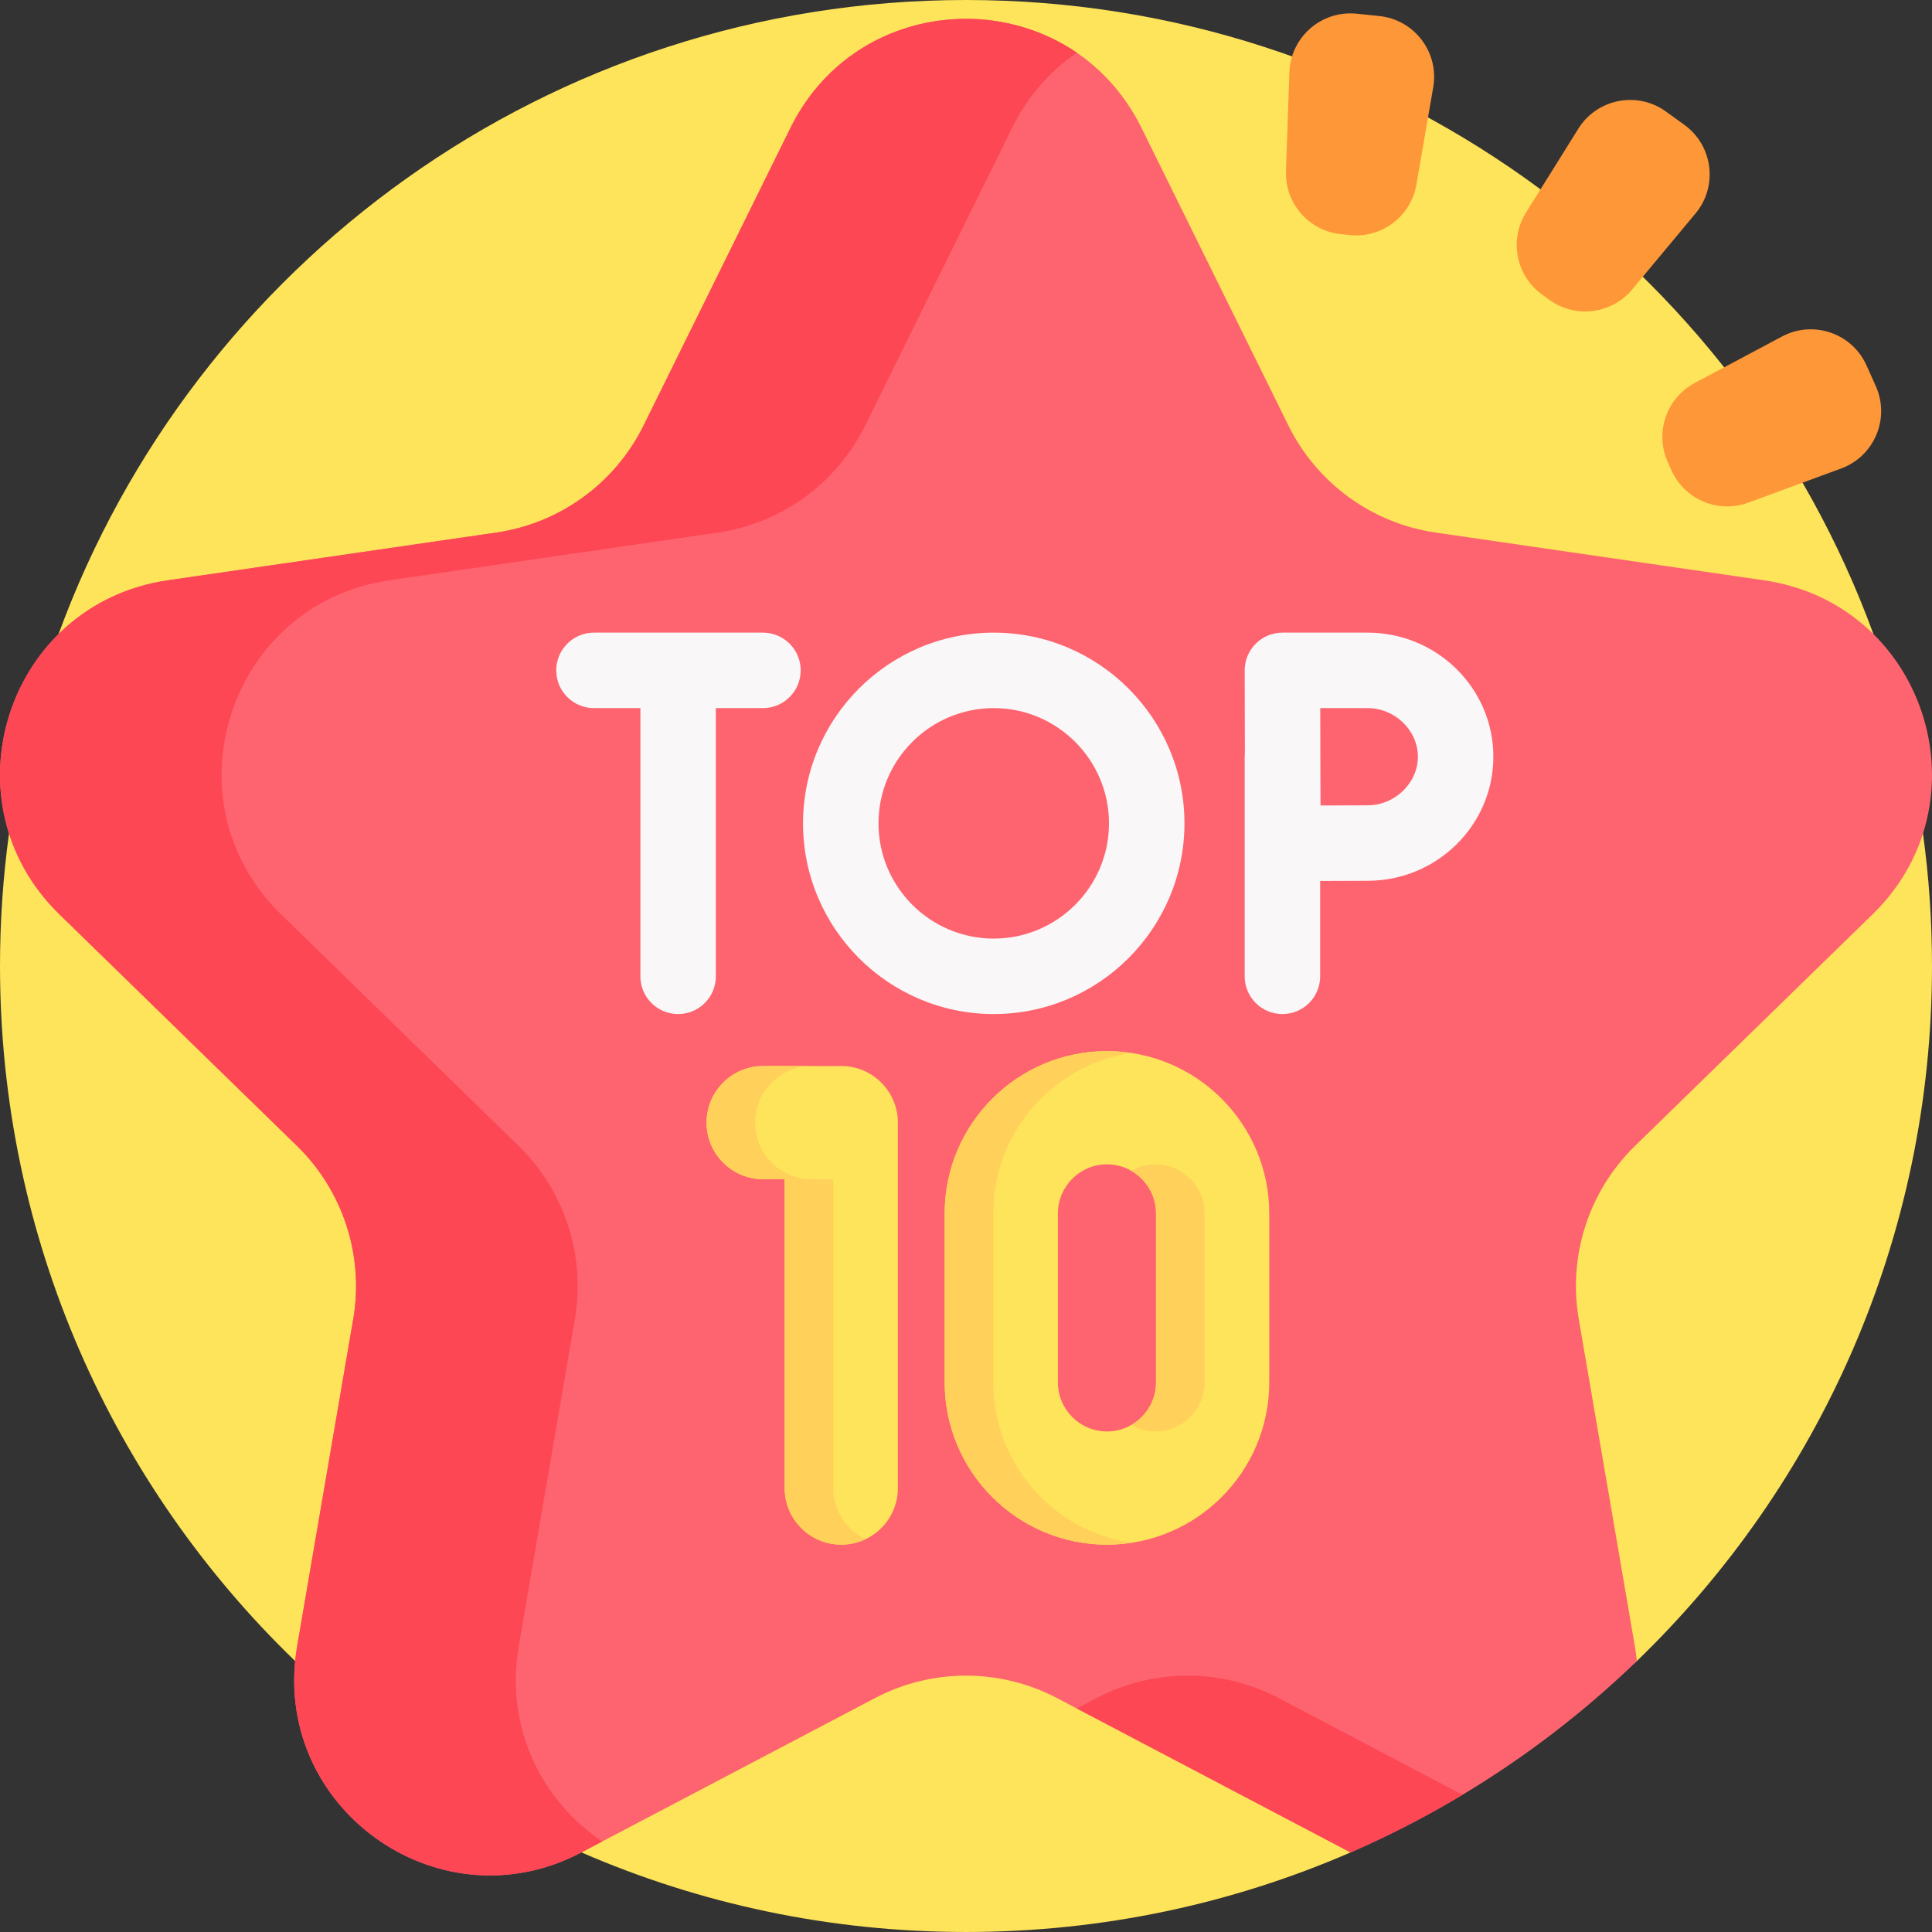
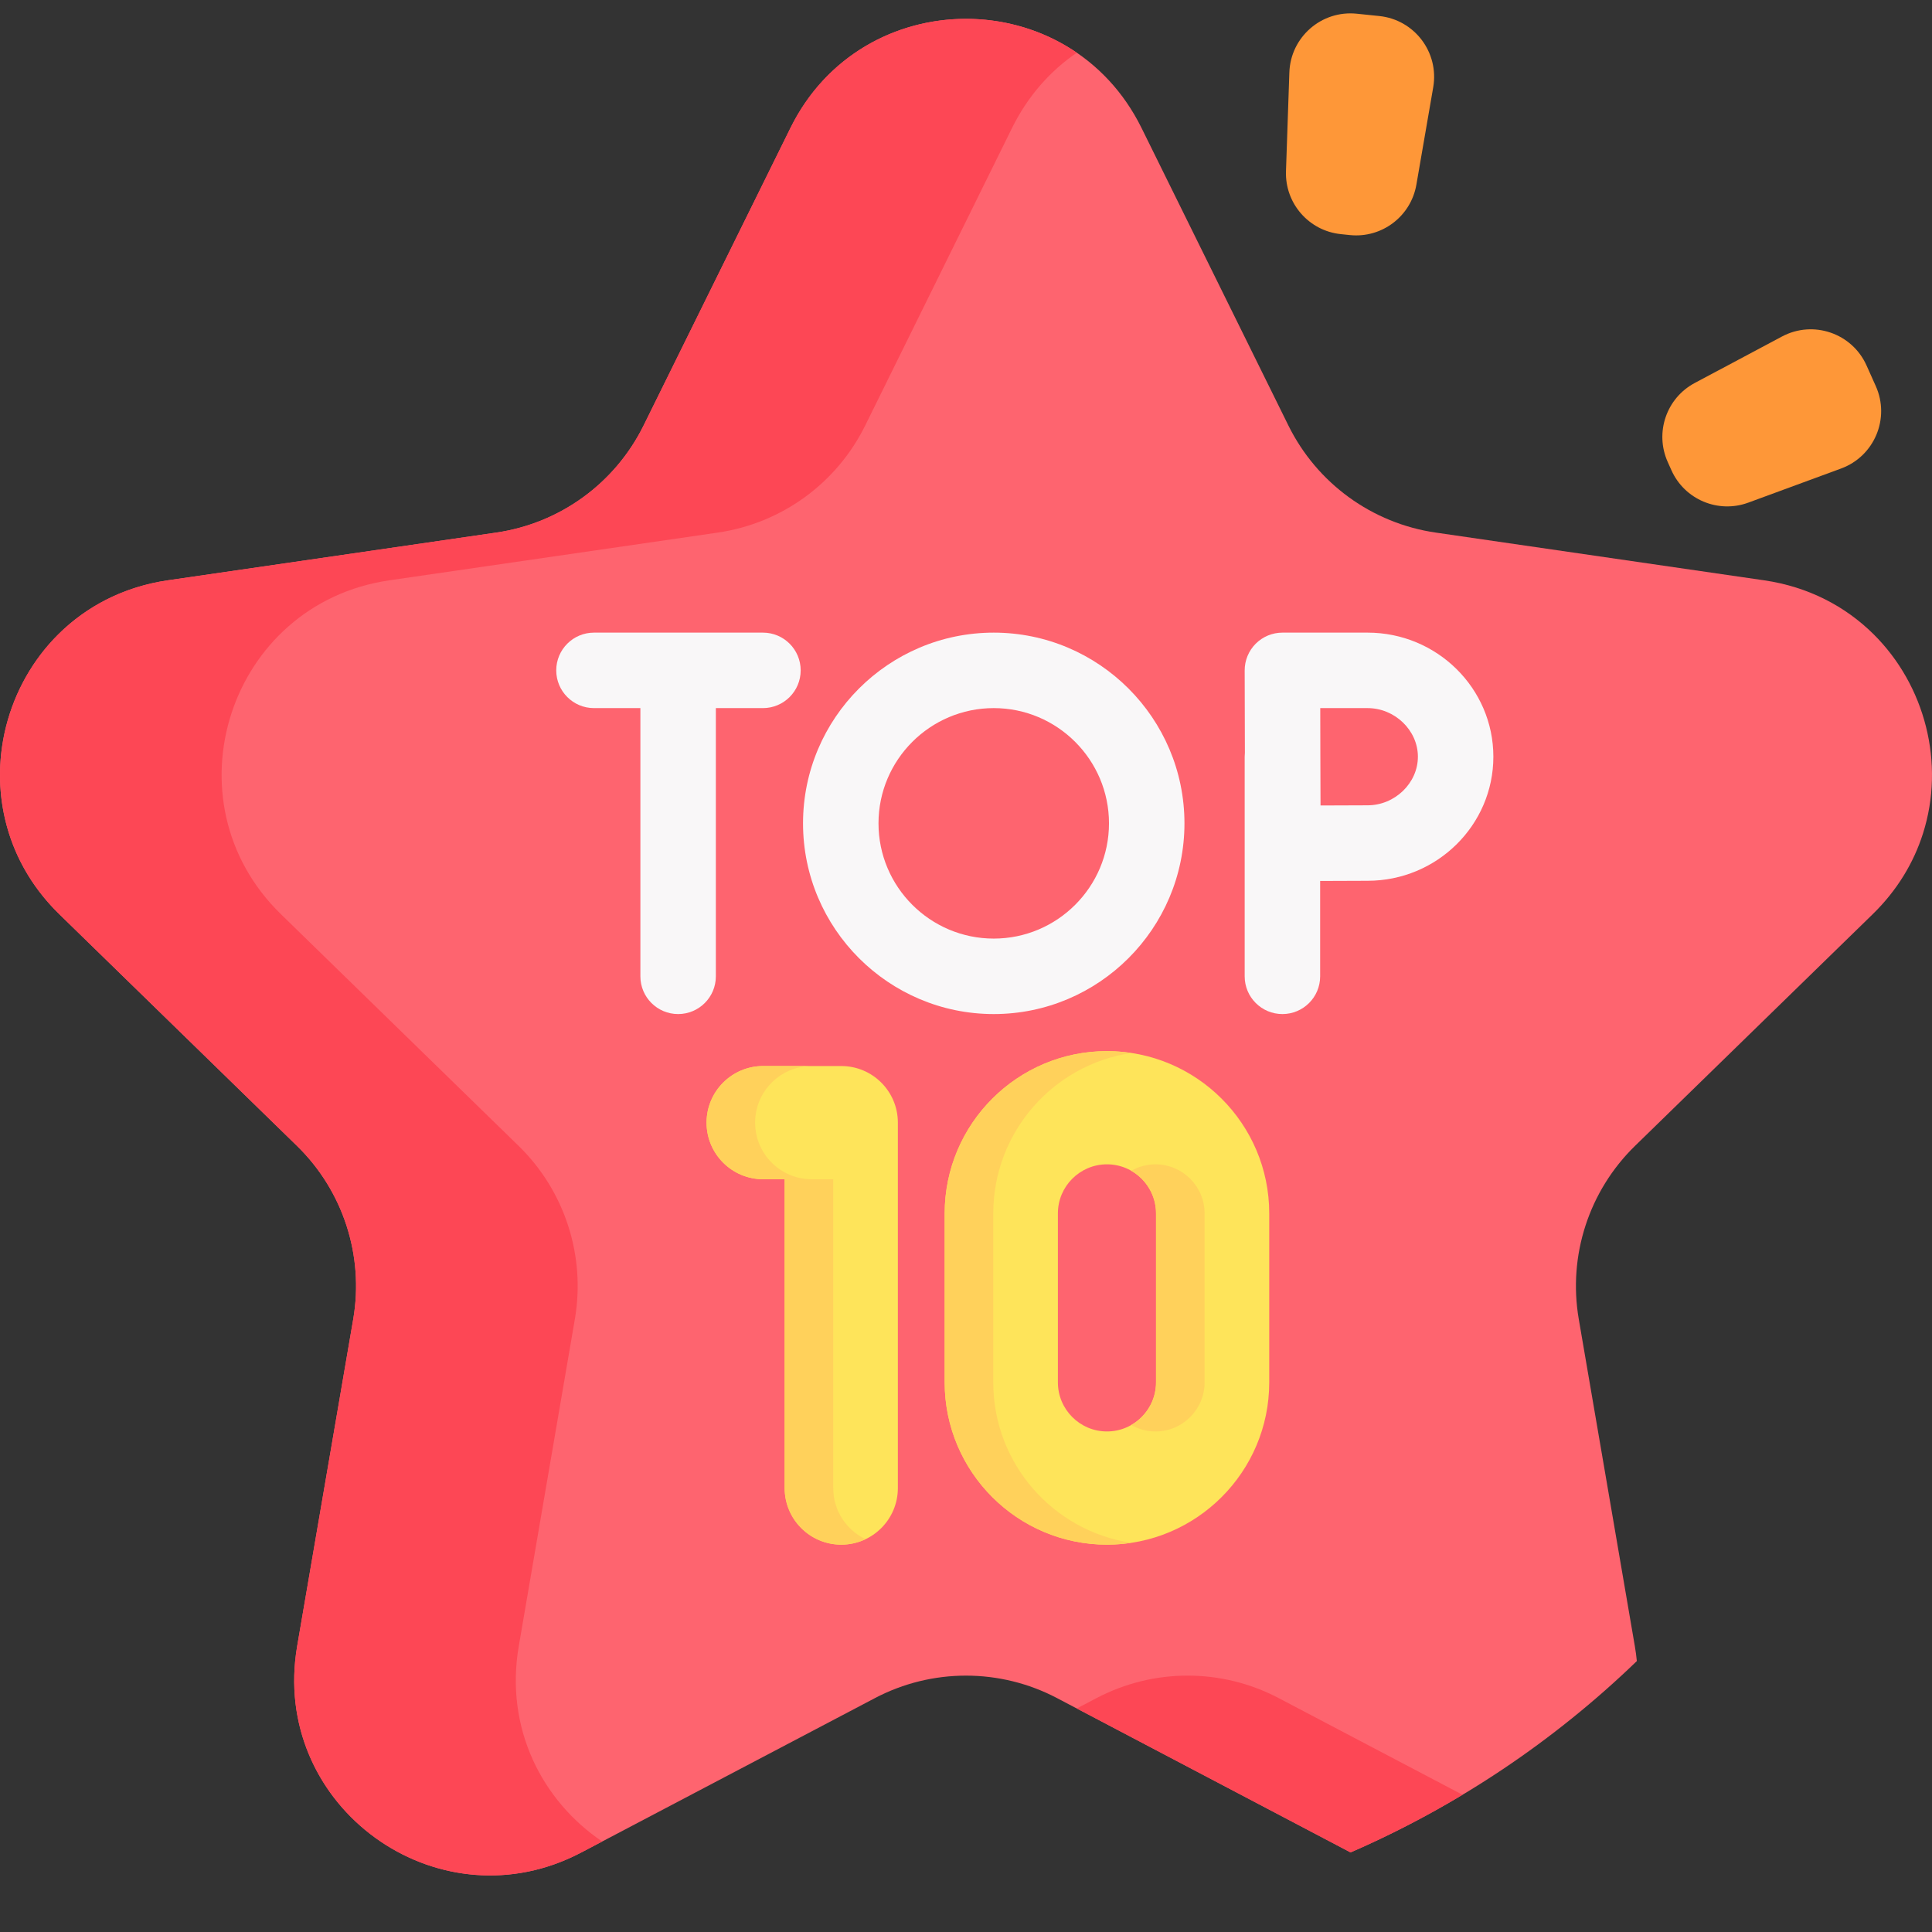
<svg xmlns="http://www.w3.org/2000/svg" id="Capa_1" height="512" viewBox="0 0 512 512" width="512">
  <rect x="0" y="0" width="512" height="512" fill="#333333" stroke="none" />
  <g>
-     <path d="m511.999 256c0 72.32-30 137.65-78.22 184.2-13.97 13.48-67.157-22.644-83.897-12.604-9.5 5.71 18.287 58.854 8.037 63.313h-.01c-31.23 13.57-65.69 21.09-101.91 21.09s-70.68-7.52-101.91-21.09c-28.31-12.3-53.97-29.57-75.87-50.71-48.218-46.549-78.218-111.879-78.218-184.199 0-11.91.81-23.63 2.39-35.11 2.51-18.31 6.96-35.99 13.13-52.85 35.87-98.049 129.999-168.039 240.479-168.039s204.609 69.99 240.479 168.04c6.17 16.86 10.62 34.54 13.13 52.85 1.58 11.479 2.39 23.199 2.39 35.109z" fill="#fee45a" />
    <path d="m509.609 220.89c-2.44 7.7-6.82 15.04-13.33 21.39l-62.97 61.38c-12.23 11.92-17.81 29.09-14.92 45.92l14.86 86.67c.23 1.33.4 2.64.53 3.95-21.9 21.14-47.56 38.41-75.87 50.71l-77.77-40.89c-15.11-7.95-33.17-7.95-48.28 0l-77.77 40.89-.07.03c-36.87 19.38-79.76-10.34-75.8-50.74.13-1.31.3-2.62.53-3.95l14.86-86.67c2.89-16.83-2.69-34-14.92-45.92l-62.97-61.38c-6.51-6.35-10.89-13.69-13.33-21.39-5.93-18.63-.56-39.31 13.13-52.85 7.39-7.31 17.2-12.54 28.96-14.25l87.02-12.65c16.9-2.45 31.5-13.07 39.06-28.38l38.92-78.849c19.03-38.56 74.01-38.56 93.04 0l38.92 78.849c7.56 15.31 22.16 25.93 39.06 28.38l87.02 12.65c11.76 1.71 21.57 6.94 28.96 14.25 13.69 13.54 19.06 34.22 13.13 52.85z" fill="#fe646f" />
    <g fill="#fd4755">
      <path d="m137.479 436.25 14.865-86.673c2.886-16.829-2.693-34-14.92-45.919l-62.971-61.382c-30.791-30.014-13.8-82.305 28.752-88.489l87.024-12.645c16.897-2.456 31.505-13.068 39.061-28.38l38.918-78.857c4.214-8.539 10.197-15.178 17.156-19.935-24.467-16.723-61.07-10.084-75.886 19.935l-38.918 78.857c-7.557 15.311-22.164 25.924-39.061 28.38l-87.024 12.645c-42.552 6.183-59.542 58.475-28.752 88.489l62.971 61.382c12.227 11.918 17.807 29.09 14.92 45.919l-14.864 86.673c-7.269 42.38 37.214 74.698 75.273 54.689l5.56-2.923c-15.822-10.703-25.855-29.894-22.104-51.766z" />
      <path d="m387.58 475.629c-9.5 5.71-19.41 10.82-29.66 15.28h-.01l-72.55-38.15 5.23-2.74c15.11-7.95 33.17-7.95 48.28 0z" />
    </g>
    <g>
      <g>
        <path d="m222.945 409.35c-8.284 0-15-6.716-15-15v-81.84h-5.698c-8.284 0-15-6.716-15-15s6.716-15 15-15h20.698c8.284 0 15 6.716 15 15v96.84c0 8.284-6.715 15-15 15z" fill="#fee45a" />
      </g>
      <g>
        <path d="m293.357 409.35c-23.713 0-43.004-19.291-43.004-43.004v-44.785c0-23.712 19.291-43.004 43.004-43.004s43.004 19.291 43.004 43.004v44.785c0 23.713-19.291 43.004-43.004 43.004zm0-100.793c-7.17 0-13.004 5.833-13.004 13.004v44.785c0 7.17 5.834 13.004 13.004 13.004s13.004-5.833 13.004-13.004v-44.785c0-7.17-5.834-13.004-13.004-13.004z" fill="#fee45a" />
      </g>
    </g>
    <g>
      <g>
        <path d="m229.377 407.9c-1.95.93-4.14 1.45-6.44 1.45-8.28 0-15-6.72-15-15v-81.84h-5.69c-8.29 0-15-6.72-15-15s6.71-15 15-15h12.87c-8.29 0-15 6.72-15 15s6.71 15 15 15h5.7v81.84c0 5.98 3.5 11.14 8.56 13.55z" fill="#ffd15b" />
      </g>
      <g>
        <path d="m263.227 366.35v-44.79c0-21.53 15.9-39.41 36.57-42.51-2.1-.33-4.25-.49-6.44-.49-23.72 0-43.01 19.29-43.01 43v44.79c0 23.71 19.29 43 43.01 43 2.19 0 4.34-.16 6.44-.49-20.67-3.1-36.57-20.98-36.57-42.51zm43-57.79c-2.34 0-4.53.62-6.43 1.71 3.92 2.24 6.56 6.46 6.56 11.29v44.79c0 4.83-2.64 9.05-6.56 11.29 1.9 1.09 4.09 1.71 6.43 1.71 7.17 0 13-5.83 13-13v-44.79c0-7.17-5.83-13-13-13z" fill="#ffd15b" />
      </g>
    </g>
    <g fill="#f9f7f8">
      <path d="m202.187 167.654h-44.778c-5.522 0-10 4.477-10 10s4.478 10 10 10h12.299v71.082c0 5.523 4.478 10 10 10s10-4.477 10-10v-71.082h12.479c5.522 0 10-4.477 10-10s-4.478-10-10-10z" />
      <path d="m362.429 167.654h-22.576c-2.657 0-5.206 1.058-7.082 2.94s-2.927 4.434-2.918 7.092c0 .001.049 15.614.055 21.805-.036.343-.055.692-.055 1.045v58.201c0 5.523 4.478 10 10 10s10-4.477 10-10v-25.273c4.589-.024 9.675-.046 12.576-.046 18.378 0 33.329-14.75 33.329-32.881s-14.951-32.883-33.329-32.883zm0 45.763c-2.892 0-7.91.021-12.475.045-.023-4.725-.046-9.966-.046-12.926 0-2.527-.013-7.947-.026-12.881h12.547c7.226 0 13.329 5.899 13.329 12.881s-6.103 12.881-13.329 12.881z" />
      <path d="m263.352 167.654c-27.868 0-50.541 22.673-50.541 50.541s22.673 50.541 50.541 50.541 50.541-22.673 50.541-50.541-22.673-50.541-50.541-50.541zm0 81.082c-16.841 0-30.541-13.701-30.541-30.541s13.7-30.541 30.541-30.541 30.541 13.701 30.541 30.541-13.701 30.541-30.541 30.541z" />
    </g>
    <g fill="#fe9738">
      <path d="m355.33 62.048 2.402.248c8.473.873 16.174-4.963 17.625-13.356l4.463-25.816c1.599-9.247-4.969-17.914-14.304-18.876l-5.969-.615c-9.335-.962-17.532 6.183-17.853 15.562l-.896 26.184c-.29 8.512 6.06 15.796 14.532 16.669z" />
-       <path d="m408.649 78.046 1.957 1.416c6.901 4.992 16.489 3.789 21.942-2.754l16.773-20.126c6.008-7.209 4.654-17.998-2.95-23.499l-4.862-3.517c-7.603-5.5-18.275-3.411-23.242 4.551l-13.867 22.226c-4.508 7.227-2.652 16.71 4.249 21.703z" />
      <path d="m441.957 122.412.987 2.204c3.48 7.774 12.386 11.526 20.38 8.586l24.589-9.043c8.807-3.239 13.029-13.26 9.195-21.825l-2.452-5.477c-3.834-8.565-14.121-12.091-22.403-7.68l-23.124 12.316c-7.519 4.003-10.652 13.145-7.172 20.919z" />
    </g>
  </g>
</svg>